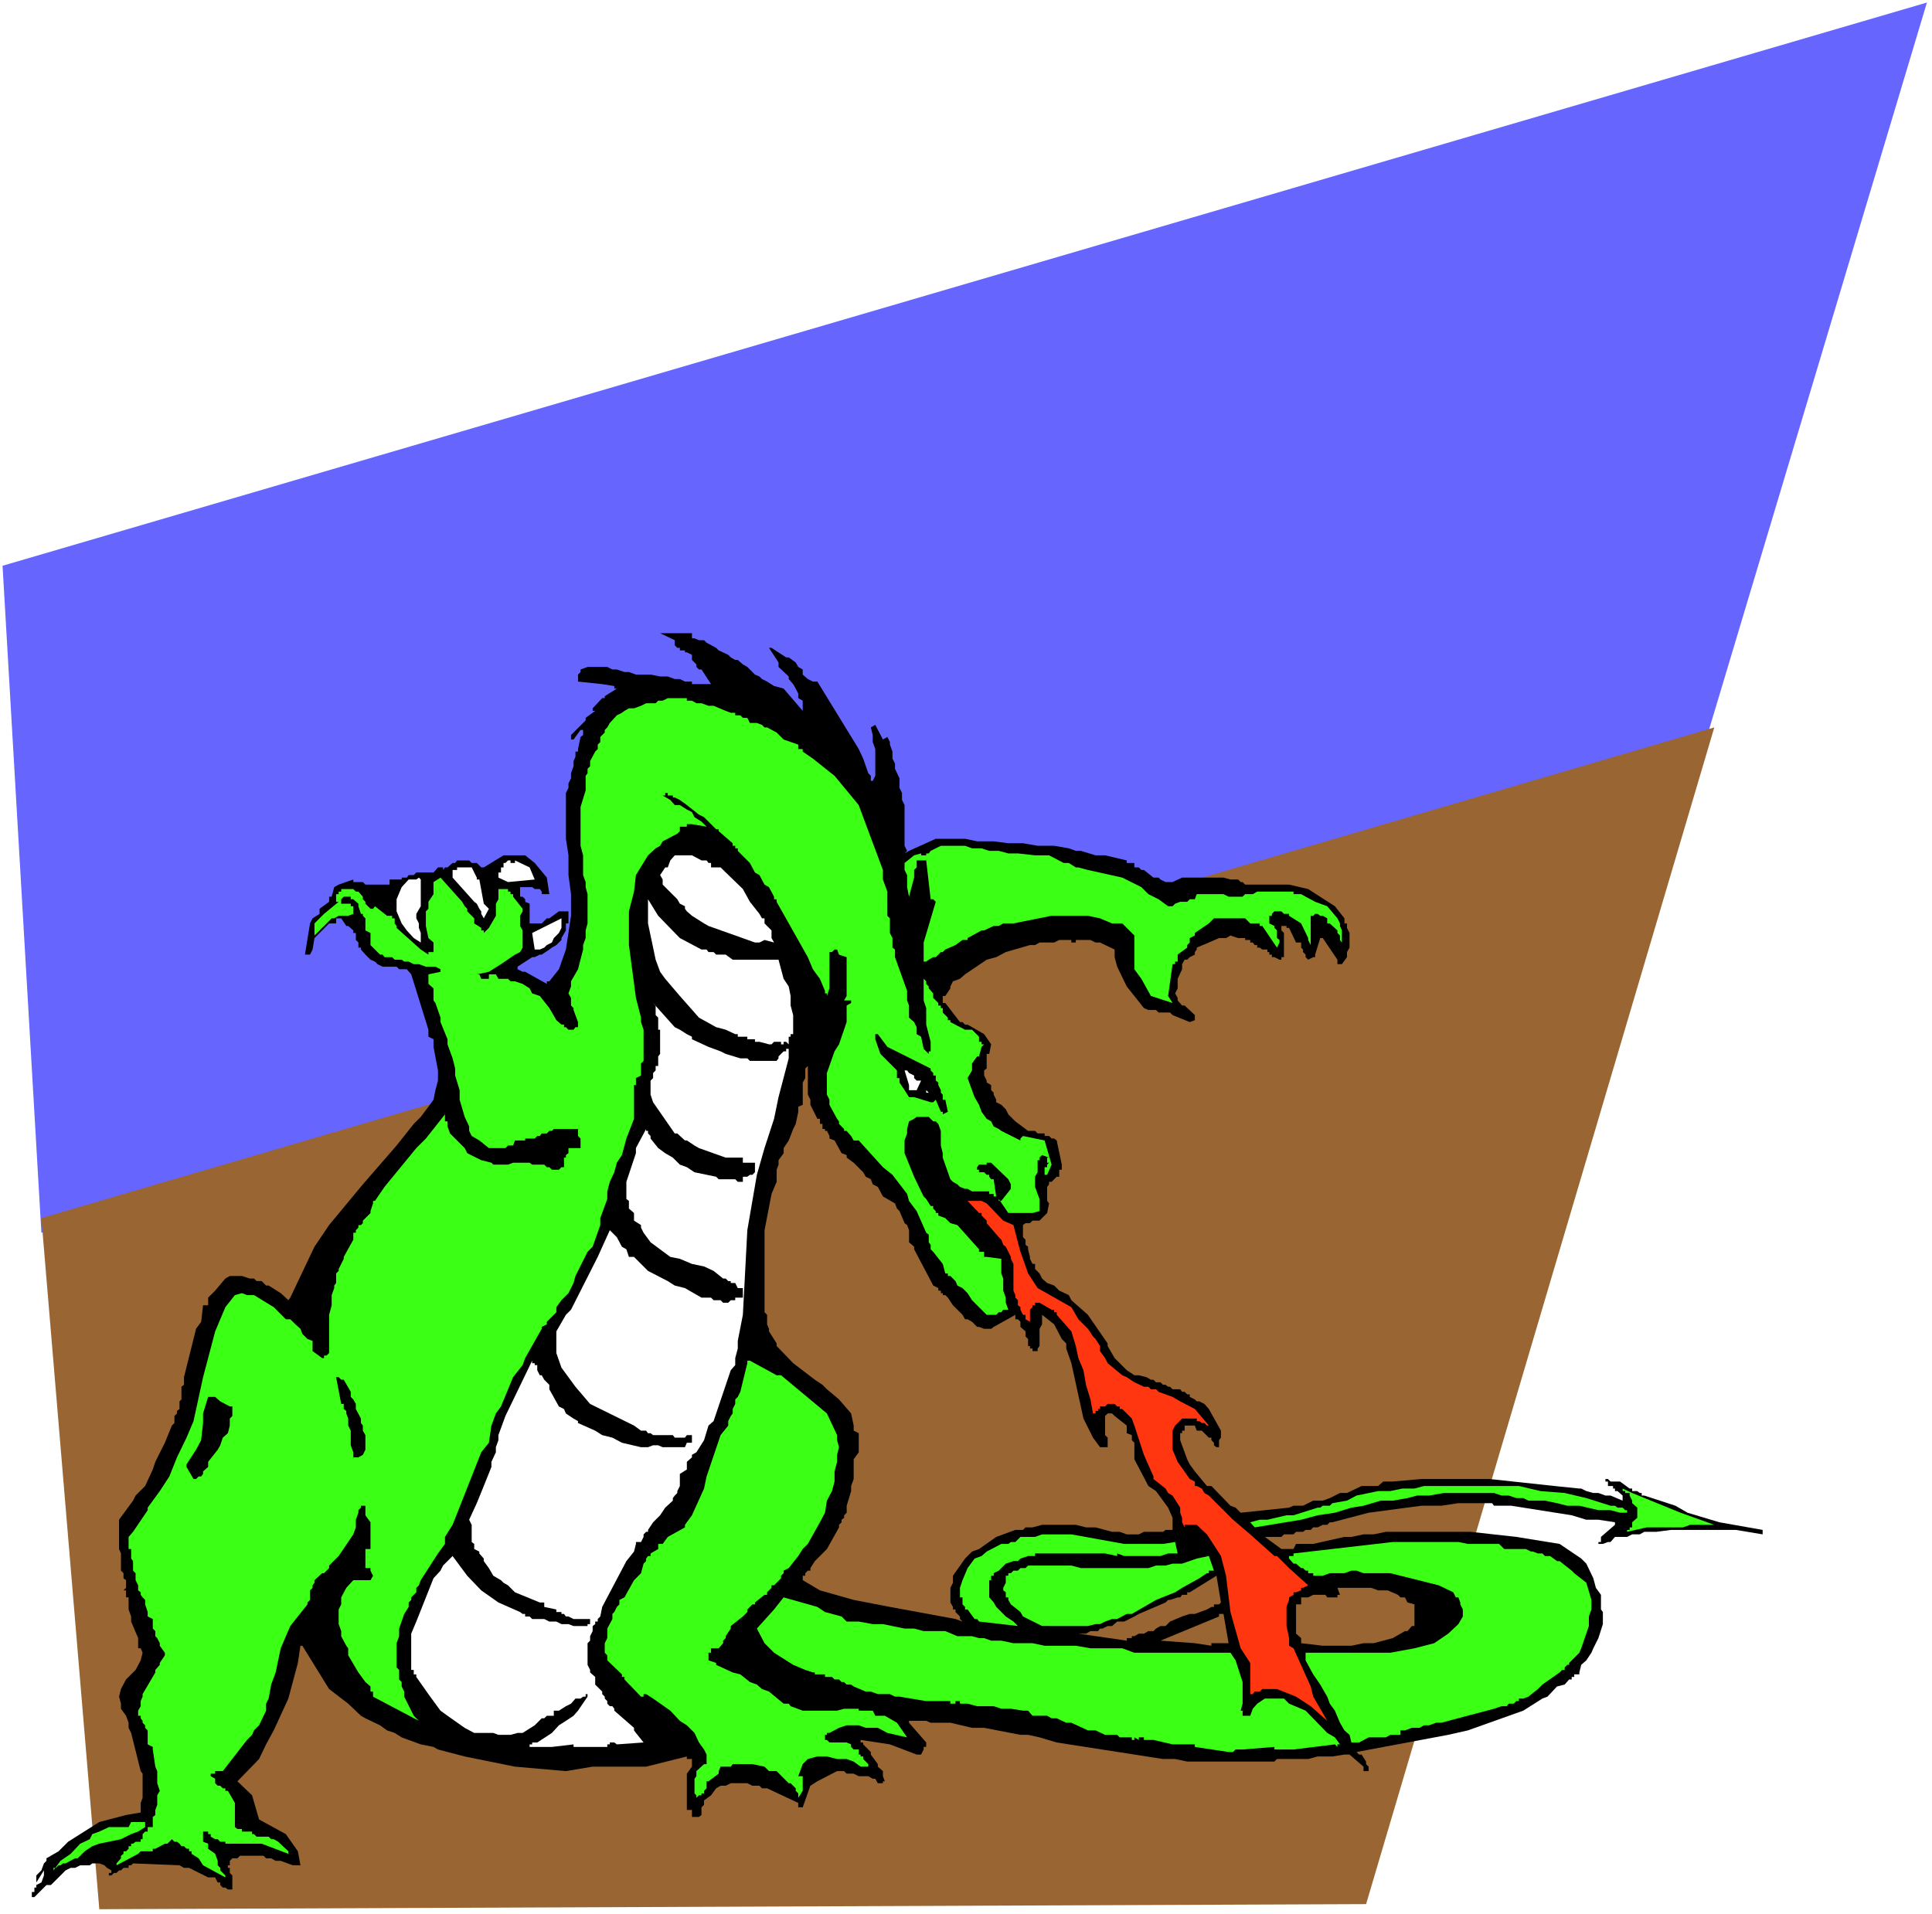
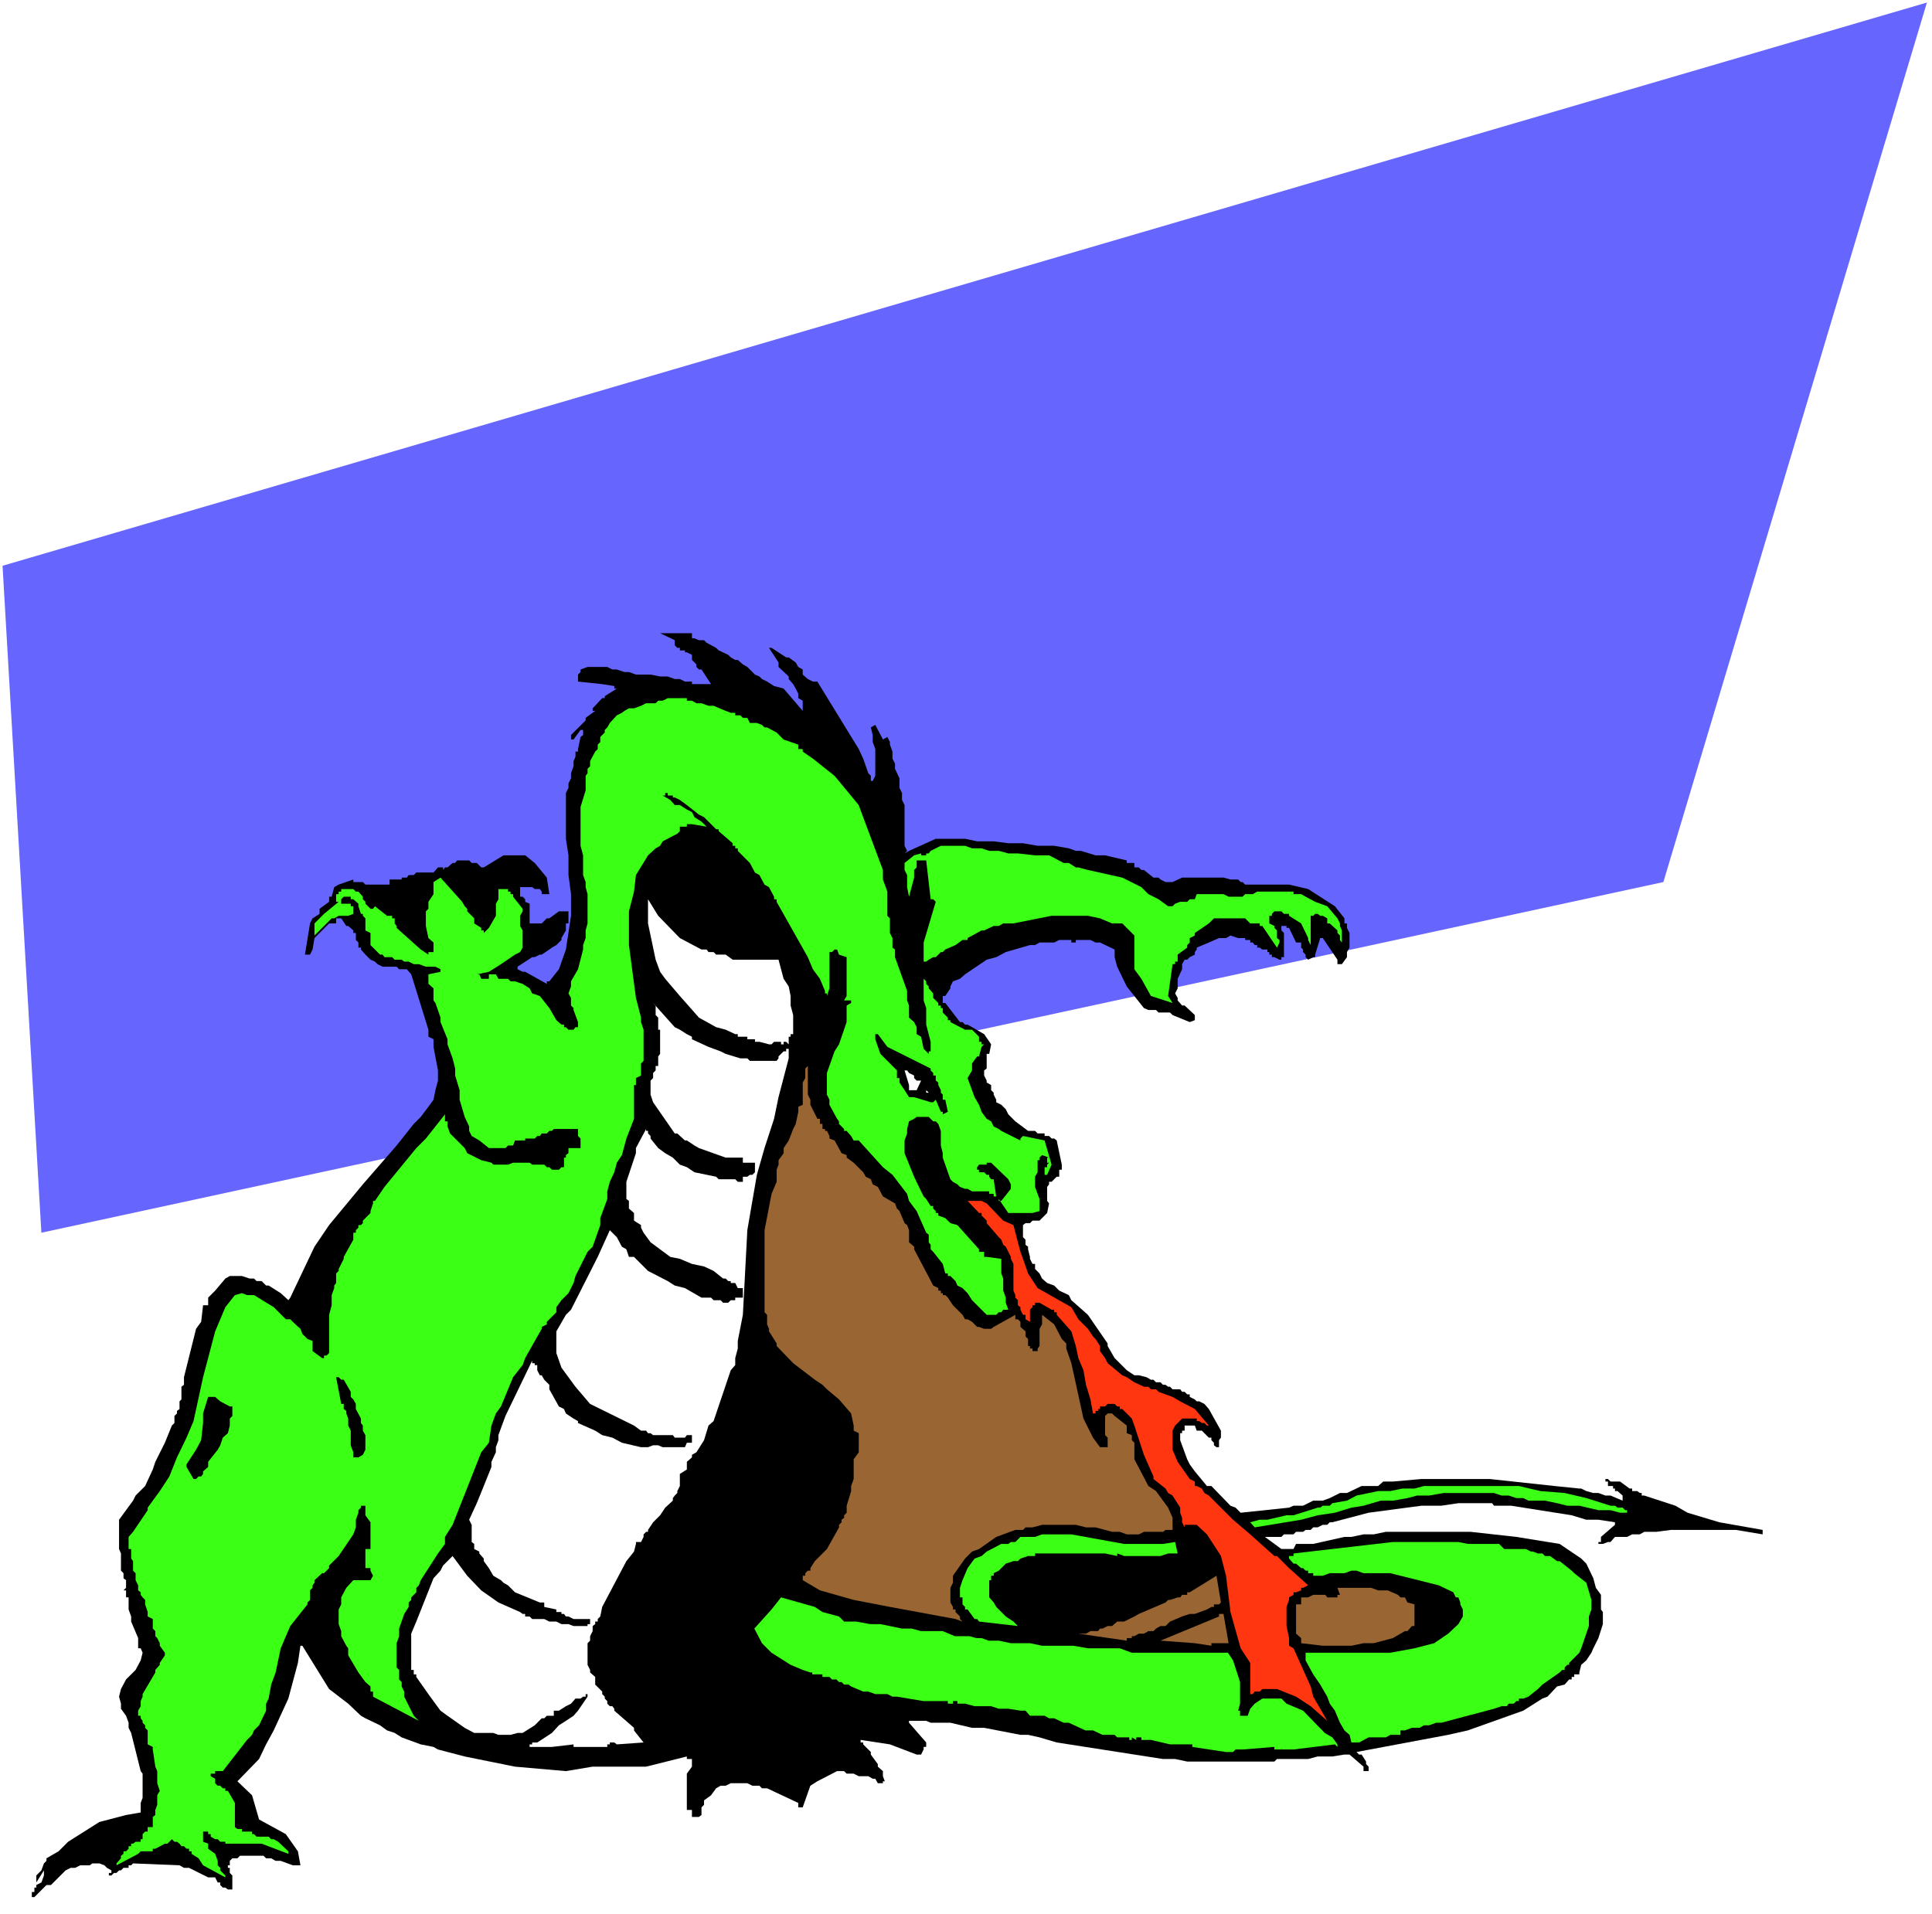
<svg xmlns="http://www.w3.org/2000/svg" fill-rule="evenodd" height="486.02" preserveAspectRatio="none" stroke-linecap="round" viewBox="0 0 3035 3008" width="490.455">
  <style>.brush0{fill:#fff}.pen1{stroke:none}.brush2{fill:#996532}.brush3{fill:#000}.brush4{fill:#3cff16}</style>
  <path class="pen1 brush0" d="M0 3008h3035V0H0v3008z" />
  <path class="pen1" style="fill:#66f" d="M65 1937 4 889 3027 4l-414 1382L65 1937z" />
-   <path class="pen1 brush2" d="m156 3000 1990-8 547-1849L65 1914l91 1086z" />
  <path class="pen1 brush3" d="m54 2981 19-19h7l12-12 11-11 8-4h7l8-4h15l4-3h11l8 3 4 4 7 4v4h-4v4h4l4-4h4l4-4h3l4-4h8v-4h4l3-3 73 3 7 4h8l30 15h11l4 8h4v4l4 4h4l4 3h7v-22l-4-4v-8h-3v-4h3v-3h4-4v-4l4-4h8l4-4h37l4 4h8l7 4h8l19 7h12l-4-22-19-27-42-23-11-38-23-22 34-35 11-23 12-22 23-50 15-56 4-27h3l42 68 30 23 20 19 7 4 23 11 11 8 12 4 11 7 30 11 20 4 7 4 42 11 79 16 80 7 42-7h84l64-16v4h8v12l-8 11v57h8v11h11l4-3v-12l4-4v-7l11-8 8-11 7-4h8l8-4h26l8 4h11l4 4h8l49 23v7h7l12-34 11-7 31-16h11l4 4h11l8 4h15l7 4h4l4 7h8v-3h3l-3-8v-8l-8-7v-4l-11-15v-4l-12-12v-3h-4v-4l46 7 42 16h7l4-8v-4h4v-7l-27-31v-3h27l7 3h31l34 8h19l57 11h12l18 4 27 8 167 26h19l19 4h137l4-4h49l15-4h23l19-3h8l22 19v7h8v-7l-4-4v-4l-7-11h-4l-4-4 144-27 31-7 87-31 30-19 8-3 15-16 12-3 7-8h4v-4h4v-4h8v-3l3-12 8-7 8-12 3-7 8-16 7-22v-19l-3-4v-23l-8-11-4-15-11-23-8-8-34-23-68-11-72-8h-133l-19 4h-16l-19 4h-11l-49 11h-27l-4 8h-19l-26-19h26l4-4h15l4-4h11l4-3h8l4-4h7l8-4h7l4-4h4l57-15 83-11h31l27-4h53l3 4h27l95 15 23 7h19l26 4v4l-22 19v8h-4v3h7l8-3h4l7-8h19l8-4h12l7-4h19l23-3h102l42 7v-7l-68-12-50-15-19-11-49-16h-4v-4h-3l-4-3h-8v-4h-4l-15-11h-15l-4-4h-4v4h4v7h8v4h3v4h4l8 7v8l-19-8h-8l-11-4h-8l-11-3-8-4h-3l-39-4-102-11h-107l-45 4h-15l-8 7h-26l-23 11h-11l-16 8-11 4h-15l-16 8h-15l-7 3-76 8-8-8-8-3-30-31h-7l-19-23-8-11-4-8-11-30v-11h3v-4h4v-8h16l3 8h8l11 11h4v4l4 4v4l4 3h4v-11l3-4v-11l-19-34-7-8-8-4h-4l-3-3-8-4v-4h-4l-4-4h-4l-3-4h-12l-4-4h-3l-4-3h-4l-4-4h-7l-4-4h-4l-7-4-12-3h-7l-12-8-19-19-11-19v-4l-31-45-26-23-4-8-15-7-8-8-11-4-8-7-4-8-7-7v-8h-4l-4-8v-3l-3-12v-4l-4-3v-8l-4-4v-19l4-3h7l4-4h11l12-12 3-15-3-4v-22l3-4v-4h4l8-8h4v-11h4v-8l-8-38-4-3h-4l-4-4h-7v-4h-11l-4-4h-11l-20-15-11-11-4-8-7-7-8-4v-4l-4-8v-3l-4-4v-8l-7-4v-3l-4-8v-8l4-3v-23h4l3-15-11-16-19-11-7-4h-4l-4-4h-4l-23-30h-4v-11h4l8-12v-3l4-8 11-4 8-7 34-23 15-4 15-8 38-11h8l7-4h23l8-4h19v4h7v-4h23l8 4h7l23 11v12l4 15 15 31 27 34 7 3h12l4 4h18l4 4 27 11 8-3v-8l-16-15h-4l-7-8v-4l-4-7 4-8v-15l7-15v-8l4-7h4l4-4 8-4v-4l3-4v-3l19-8 16-7h11l7-4 12 4h11v3h8v4h4l3 4h4v4h4l4 3h8v4h3v4h4v4h4l8 4h3v-4h4v-38l-4-4v-7h8v3h4l11 23h8v8l3 3v4l4 4v4l4 4 8-4h3v-4l8-26h4l23 34v7h7l8-11v-8l4-7v-23l-4-8v-7h-4v-8l-15-19-42-27-30-7h-69l-4-4h-3l-4-4h-12l-11-3h-65l-15 7h-11l-8-4-3-3h-8l-15-12h-4l-4-4h-7v-7h-12v-4l-34-8h-15l-23-7h-8l-11-4-23-4h-26l-23-4h-23l-23-3h-26l-19-4h-46l-42 19-7 4h-4 4l4-4-4-8v-64l-4-8v-11l-4-8v-15l-7-15v-8l-4-8v-11l-4-11v-4l-4-8-7 4-12-23-7 4 3 12v11l4 11v42l-4 8h-3v-8l-4-4-8-23-7-15-65-106h-7l-8-4-8-7v-8l-7-4-4-7-11-8h-4l-23-15h-4l15 23v7l16 15v4l7 8 4 7 4 8v7l7 4v16l-30-35-15-4-11-7-8-4-4-4-7-3-12-12-7-4-8-7h-4l-7-4-4-4-15-7-4-4-15-8-4-4h-8l-7-3h-4v-8h-50l23 11v8l4 4h4v4h8v3h3l8 4v8l7 7v4l4 4h4l15 23h-30v-4h-11l-8-4h-8l-11-4h-12l-15-3h-23l-11-4h-7l-12-4h-7l-8-4h-31l-11 4v4l-4 4v11l38 4 19 3v4h4l-19 12v3h-4l-15 16v4h4l-15 11v4l-23 23v7h4l11-15h4v8l-4 3-4 19v4h-4v8l-3 7v8l-4 11v8l-4 8v7l-4 8v72l4 26v31l4 30v34l-8 53-11 31-15 19h-4v4l-34-19h-4l-8-4v-4l23-15h4l8-4h3l12-8 4-3 7-4 8-8v-3l7-12v-11h4v-19h-15l-15 11h-4l-8 8h-19v-31l-7-3v-4l-4-4h-4v-15h19l4 3h8l3 4v4h12l-4-26-19-23-15-12h-34l-31 19h-4l-7-7h-8l-4-4h-19l-3 4h-4l-8 7h-4l-3 4v-4h-8l-7 8h-27l-4 4h-8l-3 4h-8v3h-19v8h-38l-4-4h-15v-4l-23 8-7 4-4 15h-4v8l-15 11v8l-11 7-4 8-8 49h8l4-8 3-18 23-23h11v-8h8l8 12h3l8 7v4h4v11l4 4v8h4v3l7 8 8 8 7 3 4 4 8 4h22l4 4h12l7 8 27 87v11l8 4v12l7 37v16l-4 15-3 15-8 11-12 16-11 11-27 34-53 61-53 64-23 34-38 80-3 4-12-11-19-12h-4l-7-7h-8l-4-4h-7l-12-4h-19l-7 4-16 19-11 11v12h-8l-3 26-8 11-19 76v12l-4 3v20l-3 3v12l-4 3v4l-4 4v11l-4 4-11 27-15 30-4 12-12 26-11 11-4 4-4 8-22 30v46l3 7v27l4 4v8l4 3v12l-4 4h4v11h4v19l4 11v8l11 26v16h4l3 7-3 12-8 15-15 15-8 15-3 12 3 11v8l8 11 4 11v8l4 8 15 60 3 4v38l-3 8v15l-23 4-42 11-49 31-15 15-19 11v4l-4 4-4 11-8 8v11l12-19v8l-4 11-8 4v4h-3v7h-4v8h4z" />
  <path class="pen1 brush4" d="M354 2950v-3l-8-8v-4l-4-4v-7l-4-11-11-8v-8l-8-3v-16h8v4h4v4l7 4h4l4 4h8v3h57l42 16v-4l-16-15-7-4h-4l-4-4h-19l-4-4h-3v-4h-16v-4h-7l-4-3v-38l-11-19h-4v-4h-4l-4-4h-4l-4-4v-7l-7-4v-4h7v-4h12l38-49 8-8 3-7 8-8 11-23v-11l4-8 4-22 7-19 8-38 15-35 27-34v-3l4-4v-15l4-4v-4l3-4v-4l12-11h3l8-8v-4l15-15 23-34 4-11v-12l4-11v-4l4-4v-3h7v15l8 11v42h-8v30h8v4l4 8-4 7h-27l-11 12-8 15v11l-4 8v23l4 11v8l8 15 3 4v11l16 27 11 15 8 7v8h4v8l72 38-8-8-15-30v-8l-4-8v-7l-4-4v-15l-4-4v-38l4-11v-12l8-23 7-11v-7l4-4v-4l8-8v-7l4-4 3-8 27-42 11-15v-11l12-19 45-114 12-15 4-27 7-19 8-11 19-46 15-19 4-11 26-46v-3l8-4v-4l4-4 11-11v-8l8-11 11-11 8-16 3-11 19-38 8-8 12-34v-11l11-30v-12l4-15 7-15 4-15 8-12 7-26 12-31v-53h3v-11l8-4v-19l4-4v-49l-4-12v-7l-8-31-11-83v-53l8-31 3-26 19-31 12-11 7-4 4-7 23-12 4-4v-7h11v-4h8l23 4-8-8-11-7-4-8-8-4-11-7h-8l-7-8-12-7h4v-4h4v4h8v3h3l8 4 11 8 19 15 8 4 19 19h4v3l22 19v4h4v4h4v4l19 19 8 15 7 4 8 15 7 4 8 15v4h4v4l49 87 8 19 11 15 8 19v4h3v4l4-12v-57h4l4-4h4l3 8 12 4v61l-4 7h11v4l-7 4v26l-12 35-7 11-12 34v34l4 8v8l12 22 3 4v4l8 8v3h4l7 8 4 7h8l38 42 15 12 23 30 3 11 12 16 15 34 4 3v12l3 4v7l4 4 15 19 4 15h4v-4 8h4l8 8 3 7 8 4 4 4 4 4 7 11 23 23h15l4-4h4l3-4h8l-4-11v-8l-4-11v-19l-3-8v-23l-23-3h-4v-8h-8v-4l-34-38-11-3-8-8-11-4v-4h-4v-3l-4-4v-4h-4l-7-11-4-4-4-8-11-23-15-37v-20l4-11v-7l3-12 8-4 4-3h19l7 7h4l4 4 4 11v23l3 12v7l12 34 4 4 7 4 4 4 8 3h4l7 4h27v4h7v4h4l-4-27h-4l-3-4v-3h-4l-4-4h-8v-4h-3v-4l3-4h12v-3h7l27 26 4 8v7l-15 19h-4v-3l15 22h38l11-3v-19l-3-8-4-11v-16l4-7v-19h3v-4l4-4 11 4h-3v8h3l-3 3v4h-4v12h4l7-16-11-38-34-7-4 4v3l-30-15-4-3-8-4-4-8-7-4-8-11-4-11-7-12-11-30 7-12v-11l8-11h3l4-15 4-4h-4v-4h-4v-8l-11-11h-11l-23-12v-3h-4v-4l-8-8v-7h-3v-4h-4v-4l-8-8v-7l-7-8v-3l-4-4v-4l-4-4v34l4 12v26l7 27v15h-3v4l-8-8-4-19-7-4v-11l-4-8-8-7v-19l-3-8v-15l-19-53v-12l-4-3v-15l-4-8v-23l-4-4v-38l-7-19v-15l-31-83-7-19-38-46-19-15-15-12-16-11v-4h-7v-7l-23-8-11-11-15-8h-4l-4-4-8-3h-11l-4-8h-7l-4-4h-8v-4h-7l-8-3-19-8h-8l-11-4h-8l-7-4h-8v-4h-30l-8 4h-7l-4 4h-15l-8 4-11 4h-8l-7 4-4 3-8 4-11 12-4 7-4 4v4l-7 7v8l-4 4v7l-4 4-8 15v8l-4 4v7l-3 4v23l-8 26v61l4 15v31l4 11v8l3 11v46l-3 11v12l-4 11v7l-8 31-11 19v8l-4 11 4 7v12l4 4v3l7 19v8h-4l-3 4h-8l-4-4h-3v-4h-4l-8-7-11-19-15-19-12-4-4-8-11-7-12-4h-7l-4-4h-15l-4-7h-11v7h-12l-3-7h-4l19-4 19-12 22-15 8-4 4-7v-27l-4-7v-16l4-7v-4l-15-19v-4h-4v-4h-4v-4h-15v16l-4 7v19l-11 19-8 8v-4h-4v-4l-11-7v-8l-11-11v-4l-4-4-4-7-34-38-11 7v19l-8 12v11l-4 4v23l4 19 8 7v15h-8v4l-12-8-38-34v-3l-3-4v-8h-4v-4h-8l-19-15-3 4h-4l-8-8v-3l-4-4v-4l-7-8h-4l-4-4h-19v4h-4v4h-4v12h4l-23 19-15 15v19l27-27h4l7-4h15l8-3v-12h-4v-4h-15v-7l4-4h11v4h4l8 7v4l4 12h3v3l4 4v19l8 4v19l15 15h4l3 4h12l4 4h11l4 3h7l8 4h8l11 4h15l8 4v4l-19 4v15l8 7v19l3 4 8 23v7l11 27v8l8 22 4 16v11l7 23v15l8 27 7 15v7l4 8 12 7 15 12h26l4-4h8l3-8h16v-3h15l4-4h4l3-4h8l4-4h4l3-3h38v11l4 4v3h4-4v12h-19v8l-4 3v4h-3v15h-4l-4 4h-11l-4-4h-4l-4-4h-19l-4-3h-26l-8 3h-23l-3-3-16-4-22-11-4-8-12-12-3-3-8-8-4-11v-8h-4v-11l-30 38-15 15-50 61-15 22h-3v4l-4 12v3l-12 12v4l-3 3h-4v4l-4 4v4h-4v11l-15 27v3l-8 16v3l-4 4v15l-3 4v4l-4 11v16l-4 15v60l-4 4h-4v4h-3l-15-11v-16l-8-3-8-8-3-8-8-7-8-8h-7l-19-19-31-19h-11l-8-3-11 3-15 19-16 38-19 72-15 69-11 26-15 31-12 30-15 23-19 26v4l-23 34-7 8v19h4v15l3 4v15l4 4v11l4 8v8l4 3v4l3 4 4 4v7l4 12v7l8 4v15l4 4v8l3 3 4 8v4l8 11v4l-8 12v3l-7 8v4l-20 34v4l-3 7v8l-4 7v8h4v4l3 4v3l4 4v4l4 4v22l8 4v4l4 27 3 7v19l4 12-4 7v15l-3 8v8l-4 3v16h-8v7h-4l-4 4v8h-3v4h-8l-4 3h-3v4h-4v4l-4 4h-4v4l-4 3v4l-7 8v3l34-18 4-4h19v-4h4l15-8h4l7-7 4 4h4l4 3 3 4h4l4 4h4v4h4v4l11 7 7 11 35 19z" />
-   <path class="pen1 brush4" d="m88 2935 4-4h3l4-3h4l15-8h4l11-11 12-8 11-4 34-7 16-8 11-4 11-7v-8h-22l-4 8h-31l-15 7-11 4-4 8-15 7-15 16-16 11-11 15v-4h4zm1006-110 4-4h4v-3h4v-4l4-4v-11h3l16-12v-4l3-7h16l3-4h31l19 4 7 7h12l19 19h3l8 8v4l4 4v7l7-11v-23h-7l7-19 8-8 15-4h15l16 4h15l11 4 11 8h16-4v-4l-8-8v-4h-4v-3h-3v-8h-8l-4-4v-4l-7-3h-27l-4-4h-3v-8h3v-3h4l15-8 12-4h19l11 4h19l15 8 31 7-16-23-19-11h-15l-4-8h-22v-3h-23l-11 3h-54l-19-7-3-4h-8l-23-19-11-4-8-7-11-4-15-12-12-3-26-12v-3l-12-4v-12h4v-7h12l7-8v-4l4-4v-3l8-12v-4l19-15 7-7v-4l8-8h4v-3l15-12h4v-4l7-7v-4h4l11-11v-4l4-4v-4l8-4 15-19 7-11 8-8 19-34 8-15 3-19 8-15 4-15v-16l4-15v-11l3-12-3-11v-8l-16-34-72-60h-7l-42-23h-4v4l-11 45-4 8-4 4v7l-4 8v7l-3 4-4 8v7l-12 15-22 65-4 19-19 42-11 15v4l-27 15-8 11h-7v8l-12 7v4h-4l-3 4v4l-4 4-4 15-11 11-15 27-8 4v7l-4 4-4 8-3 3v8l-8 15v15l-4 8v15l4 4v8l23 22v4h4v4l26 27h4v-4h4l11 7 27 19 15 16 11 7 8 8 4 4 7 15 8 11 4 8v15h-4l-12 11v8l-3 4v23l3 3v4z" />
-   <path class="pen1 brush4" d="M1930 2753h7l4-4h11l50-4v4h30l65-8 4 4v-4h4l-8-11-12-7-34-35-26-11-8-8h-30l-12 8-7 8-4 11h-12v-8h-3l3-11v-34l-11-34-8-12h-151l-19-7h-50l-23-4h-49l-19-4h-30l-19-4h-16l-11-4h-8l-11-3h-23l-19-8h-34l-15-4h-15l-34-7h-16l-22-4h-19l-8-8-26-7-12-8-53-15-15 19-27 30 12 23 15 15 30 19 19 8 12 4h3v3h16v4h11l4 4h7l4 4h4l4 4h7l4 3 19 8h8l11 4h19l8 4h7l42 7h38v4h11-3v-4h7v4h12l15 4h26l12 4h15l19 3h8l7 8h23l7 4h8l15 7h8l26 12h12l15 7h19l4 4h19v4h4v-4l7 4v-4h8v4h15l30 7h27v4-4h8v4l53 8z" />
+   <path class="pen1 brush4" d="M1930 2753h7l4-4h11l50-4v4h30l65-8 4 4v-4l-8-11-12-7-34-35-26-11-8-8h-30l-12 8-7 8-4 11h-12v-8h-3l3-11v-34l-11-34-8-12h-151l-19-7h-50l-23-4h-49l-19-4h-30l-19-4h-16l-11-4h-8l-11-3h-23l-19-8h-34l-15-4h-15l-34-7h-16l-22-4h-19l-8-8-26-7-12-8-53-15-15 19-27 30 12 23 15 15 30 19 19 8 12 4h3v3h16v4h11l4 4h7l4 4h4l4 4h7l4 3 19 8h8l11 4h19l8 4h7l42 7h38v4h11-3v-4h7v4h12l15 4h26l12 4h15l19 3h8l7 8h23l7 4h8l15 7h8l26 12h12l15 7h19l4 4h19v4h4v-4l7 4v-4h8v4h15l30 7h27v4-4h8v4l53 8z" />
  <path class="pen1 brush0" d="m867 2745 34-4v4h53v-4h4v-3h7l4 3 42-3-12-15-3-4v-4l-31-27v-3l-3-4h-4l-4-4v-4l-4-4v-3l-4-4v-4l-11-11v-12l-8-7v-4l-4-8v-34l4-4v-7l4-8v-8l4-3v-4h4v-4l4-4 3-15 38-72 12-15 3-12v-3h8l4-8v-4l4-4h3v-3l8-12 11-11 8-12 12-11v-4l3-4 4-4v-3l4-8v-19l11-7v-12l8-7v-4l7-4 12-19 7-23 8-7 27-80 7-8v-11l4-15v-12l8-41 7-133 15-87 12-42 15-46 7-34 16-61v-34h3v-4h4v-30l-4-15v-15l-3-15-8-12-8-30h-72l-11-8h-15l-4-4h-8l-3-4h-8l-34-18-34-35-16-26v38l8 38 4 19 7 19 8 11 23 27 30 34 27 15 15 4 15 7h4v4h15v4h12v4h7l15 4h4l4-4h11v4h4v-4h4l4 4v7h-4v4h-4l-4 4-4 4v3l-3 4h-42l-4-4h-11l-23-7-8-4-19-7-26-12v-4l-8-4-11-7-8-4-34-38 4 4v15l4 4v19h3v38l-3 4v15h-4v7l-4 4v8l-4 4v22l4 12 34 49h4l12 11h3l12 8 7 4 42 15h27v8h19v15l-4 4h-4l-4 3h-7v8h-8l-4-4h-26l-4-4-34-7-12-8-11-4-11-11-12-7-11-8-12-15v-4l-4-4v-4h-3v-3l-16 30v8l-15 45v27l4 3v12l8 7v12l11 7v4l4 8 11 15 31 23 15 3 19 8 19 4 15 7 15 12h4l4 4h4v3h7l4 8h8v15h-12v4h-7l-4 4h-8l-4-4h-11l-4-4h-15l-26-15-16-4-11-7-31-16-22-22h-8l-4-12-7-4-8-15-11-11-19 42-42 83-8 8-15 26v34l8 23 22 30 23 27 69 34 11 8h8l3 4h4l4 3h31l3 4h16l3-4h8v12h-8l-3 7h-35l-7-3h-8l-8 3h-11l-30-7-15-8-16-4-11-7-27-12v-3l-7-4-12-8-3-7-8-4-15-27v-7l-8-8-4-7h-3l-4-8v-8h-4v-3h-4v-4l-42 87-11 30v8l-4 11v8l-7 15v8l-12 30-11 27-12 26 4 8v27l4 3v8l8 4v3l7 8v4l8 11 7 12 12 7 4 4 7 4 11 11 39 16h7v7l19 4v4h8v3h4l3 4h4l8 4h26v8h-4v3h-22l-8-3h-11l-8-4h-11l-8-4h-19l-4-4h-7v-4h-4l-4-3-34-15-27-19-22-23-23-31-15 15-4 8-11 12-27 68-8 19v57h4v7h4v4l19 27 8 11 11 15 11 8 27 19 15 8h30l8 3h19l11-3h8l19-12 11-11h4l4-4h11v-8h8l11-7 8-4 7-8h8l4-3h4v-4h3v4l-15 22-7 8-12 8-11 7-11 12-23 15h-8v3h-4v4h35z" />
  <path class="pen1 brush4" d="M2123 2738h12l15-8h27l7-4h16v-7h7l11-4h12l7-4h8l11-4h8l83-22 12-4h8l3-4h8l4-4h4v-4h7l8-3 15-12 7-7 27-19 4-4h4v-4l4-4h3v-3l4-4 12-12 3-7 12-35v-15l4-11v-15l-8-27-19-15-4-4-19-15h-4l-11-8h-8l-4-4h-7l-8-3h-3l-8-4h-34l-8-8h-49l-15-3h-103l-156 18v4h-7v4l7 8h4l8 7h3l4 4h4v4h8v4h15l11-4h23l11-4h8l11 4h42l76 19 23 11 4 8h4l3 8v3l4 8v11l-7 12-16 15-22 15-31 8-38 7h-133v12l12 22 11 16 4 7 7 12 4 11 8 11 8 19 7 12 8 7 3 12z" />
  <path class="pen1" style="fill:#ff360f" d="m2085 2704-22-38-4-16-27-60-7-4v-12l-4-19v-30l4-11v-4l7-4v-4h4l8-3v-4h3l8-4-30-27-19-19h-4l-38-34-27-23-38-38-7-4-4-7-8-4h-3v-7l-8-4-19-27-8-19v-30l4-8 11-11h23v4h4l4 3h4l4 4h3l-22-26-23-12-12-7-22-8-4-4h-8l-4-4h-7l-15-7-12-8-7-3-23-19-4-8-8-11v-8l-7-11-4-4-8-12-15-15-4-7-7-12-53-30-15-23-8-23-4-11-4-15-7-27-16-7-26-27-8-4h-22l18 19h4v4l8 8v4l19 22 4 4 3 8 4 3 8 16v3l4 8v42l3 7v4l4 4v8l4 3v4l4 8h4v7l7 4v-19l4-4v-3h4v-4h7l19 11h4v4h4v4l23 26 7 23 4 19 8 19 4 23 7 23 4 22h4v-4h4v-3h3v-4h8l4-4h11l4 4h4v4h4l15 15 4 11 15 46 15 34v4l19 15 4 7 7 4 12 19v8l3 8v7l4 8v-4h19l16 15 15 23 7 11 8 31 7 57 16 57 15 23v49h4l3-4h8l4-4h23l30 12 23 15 26 23z" />
  <path class="pen1 brush2" d="m1877 2582 26 4v-4h27l-8-46h-7v4l-92 38 54 4zm201 4h45l19-4h16l30-8 19-11h4l7-8h4v-34l-11-3-4-8h-7l-4-4-16-7h-15l-11-4h-53l4 11h-4v4h-16l-3-4h-19l-8 4h-11v11h-8v46l8 7v8l34 4zm-308-8v-4h8v-3h4l7-4h8l7-4h8l4-4 7-4h8l7-7 19-8 12-4h8l19-7 7-4h4v-4h8l3-3-7-42-42 26h-4v4h-8l-3 4h-4l-12 4h-3l-4 4-42 18-7 4-16 8h-11l-8 7h-7l-8 4h-4l-3 4h-12l-7 4h-12l76 11z" />
  <path class="pen1 brush4" d="m1599 2555-7-7-12-8-15-15-4-7-7-8v-27h3v-7h4v-4l8-4 11-11 12-4h7l4-4 12-4h11v-4h110l19 4v-4l11 4h57l12-4h15l-4-18-19 3h-61l-83-15h-46l-11 4h-23l-8 8h-7l-4 3h-11l-23 12-8 7-11 4-11 15-8 19-4 12v15h4v11l4 4v4h4l11 15h4l3 4 61 7z" />
-   <path class="pen1 brush4" d="M1648 2555h61l12-3h7l8-4 11-4h8l15-8h8l26-15 12-7 30-12 11-7 27-15 12-8h3v-4h8l-8-23-19 4-23 8h-15l-11 3h-15l-12 4h-106l-15-4h-68l-4 4h-8l-4 4h-7l-4 4h-4v4h-4v11l-4 8v4l4 3v8h4v4l4 7 15 12 4 7 30 15h11z" />
  <path class="pen1 brush2" d="m1501 2544 11 4-4-4v-4l-7-7v-4h-4v-4l-4-7v-23l4-8v-11l19-27 11-11 11-4 27-19 30-11h12l4-4h11l15-4h53l16 4h15l26 7h12l11 4h19l8-4h30l4-3h11v-19l-7-16-19-26-12-8-22-42v-26l-4-4v-8l-8-3v-12l-19-15-4-4h-7l-4 4v30l4 4v15h-12l-11-15-15-30-19-87-8-23v-8l-7-7-12-23-19-15v15l-4 7v27l-3 4v4h-8v-4h-4v-4h-3v-11l-4-4v-8l-8-7v-8l-4-4h-4v-7l-34 19-4 3h-11l-8-3h-3l-4-4-4-4-7-4h-4l-4-7-15-15-8-12-4-4h-4v-3h-3v-4h-4v-4l-8-4-30-57v-4l-8-7v-19l-3-8-4-3-8-19-4-4-3-8-19-11-8-15-8-4-3-8-8-4-4-7-15-15-11-8v-4l-8-3-11-20-8-3v-4l-4-8h-3v-3h-4v-8h-4v-8h-4l-11-22v-8l-4-8v-45l-4 4v15l-4 7v35l-7 3v8l-4 19-4 8-7 18-8 12v8l-8 11v7l-3 8v19l-8 19-11 57v129l4 4v15l3 7v4l12 19v4l26 27 34 26 12 8 7 7 19 16 19 22 4 19v8l8 4v30l-8 11v31l-4 11v8l-7 23v11l-4 4v4l-4 3v4l-4 4v4l-19 34-19 19-7 11v4h-4l-4 4v4h-4v7l27 16 53 15 57 11 103 19z" />
-   <path class="pen1 brush4" d="m2556 2407 31-7h57l11-4h38l-53-19-76-31-15-7v4h4v3h7v4l4 8v4l8 7v16l-8 7v8h-4v4h-4v3z" />
  <path class="pen1 brush4" d="m1971 2400 73-12 26-7 27-4 26-8 19-3 27-8h19l23-4 15-4h19l23-4h79l12 4h11l12 4h11l8 4h26l19 4 16 4h19l30 7h19l15 4h11v-4h-3l-4-4h-8l-4-3h-7l-38-12-34-8-38-3-34-8h-149l-15 4h-19l-19 4h-19l-34 7-15 8-23 4-4 4h-11l-4 3h-4l-38 12h-11l-30 7h-12l-15 4 7 8z" />
  <path class="pen1 brush3" d="M304 2324h4l4-4h4l3-4v-4l8-7v-8l15-19 4-7 4-12 8-7 3-12v-11l4-4v-15h-4l-15-8-8-7h-11l-8 26v15l-3 27-8 15-15 23v4l11 19zm259-34 7-4 4-8v-23l-4-7v-8l-3-4v-7l-8-15v-8l-4-7-4-4v-8l-11-19h-4l-4-4h-4l8 42h4v8l4 3v4l3 8v11l4 8v23l4 11v8h8zm918-539 8-4-4-19h-4v-8l-3-3v-4l-4-8v-4l-4-3v-8h-4v-4l-4-4v-3l-68-34-15-20h-4v8l8 23 26 26v12h4v7l8 12 7 11h8l26 8h4l4-4 8 19h3v4z" />
  <path class="pen1 brush0" d="m1459 1717-4-4v4h4zm-19-4 7-15h-7l-4-4v-4l-8-4-3-4h-4l7 23v8h12v4-4z" />
  <path class="pen1 brush4" d="m1842 1576-7-11 7-50h4v-4h4v-3h4-4v-8l15-11v-4l4-4v-7l8-4v-4l22-15 8-8h49l8 8h15v4h4l23 34 4-8v-4l-4-3v-12l-4-4v-3l-8-4v-12h4v-3l4-4h11l4 4h8v3l19 12 11 23v3l4 8v-46h4l3-3h4l4 3h4l7 4v8h4l12 11v4l4 4v7l3 4v11-30l-3-7v-4l-4-8-16-19-19-7-15-8-7-4h-12v-4h-57l-7 4h-12l-4 4h-22l-8-4h-42l-3 8h-8l-4 4h-11l-8 3-4 4h-7l-15-11-16-8-11-11-30-15-54-12-15-4h-4l-11-7h-8l-23-12h-22l-27-3h-15l-15-4h-15l-12-4h-15l-11-4h-38l-16 8-3 4h-4v3h-8v-3l-11 3-15 12v11l4 8v19l3 15 8-30v-12l4-4v-11h15l7 61h4l4 4-19 64v30h4l4-3 7-4h4l8-8h3l4-4 16-7 11-8h8v-3l22-12h4l15-7h8l7-4h16l60-12h57l19 4 19 8h16l19 19v53l11 15 15 27 34 11z" />
-   <path class="pen1 brush0" d="M840 1492h8l7-3 4-4 8-4 3-7 4-4 4-4 4-8v-15l-46 23 4 26zm-179-11v-15l-3-8v-7l-4-8v-7l7-12v-42l-3-3-4 3h-12l-11 12-8 19v19l8 19 8 11 11 12 11 7zm525 0h7l8-4 15 4-4-7v-12l-11-11v-8h-4l-4-7-15-19-11-20-35-34h-15v-7h-4l-3-4h-8l-15-8h-27l-7 8-4 11h-4l-8 12 4 7v8l23 23 4 7 8 4v4l3 4 8 7 19 12 7 4 73 26zm-426-38 8-15-8-8-7-38h-4v-3l-8-16h-23v4h-7v12l34 38 4 3 4 8 3 4v4l4 7zm38-57 42-4-8-19-23-11v4h-7v-4h-4l-4 4h-3v7h-4v8h-4v8l15 7z" />
</svg>